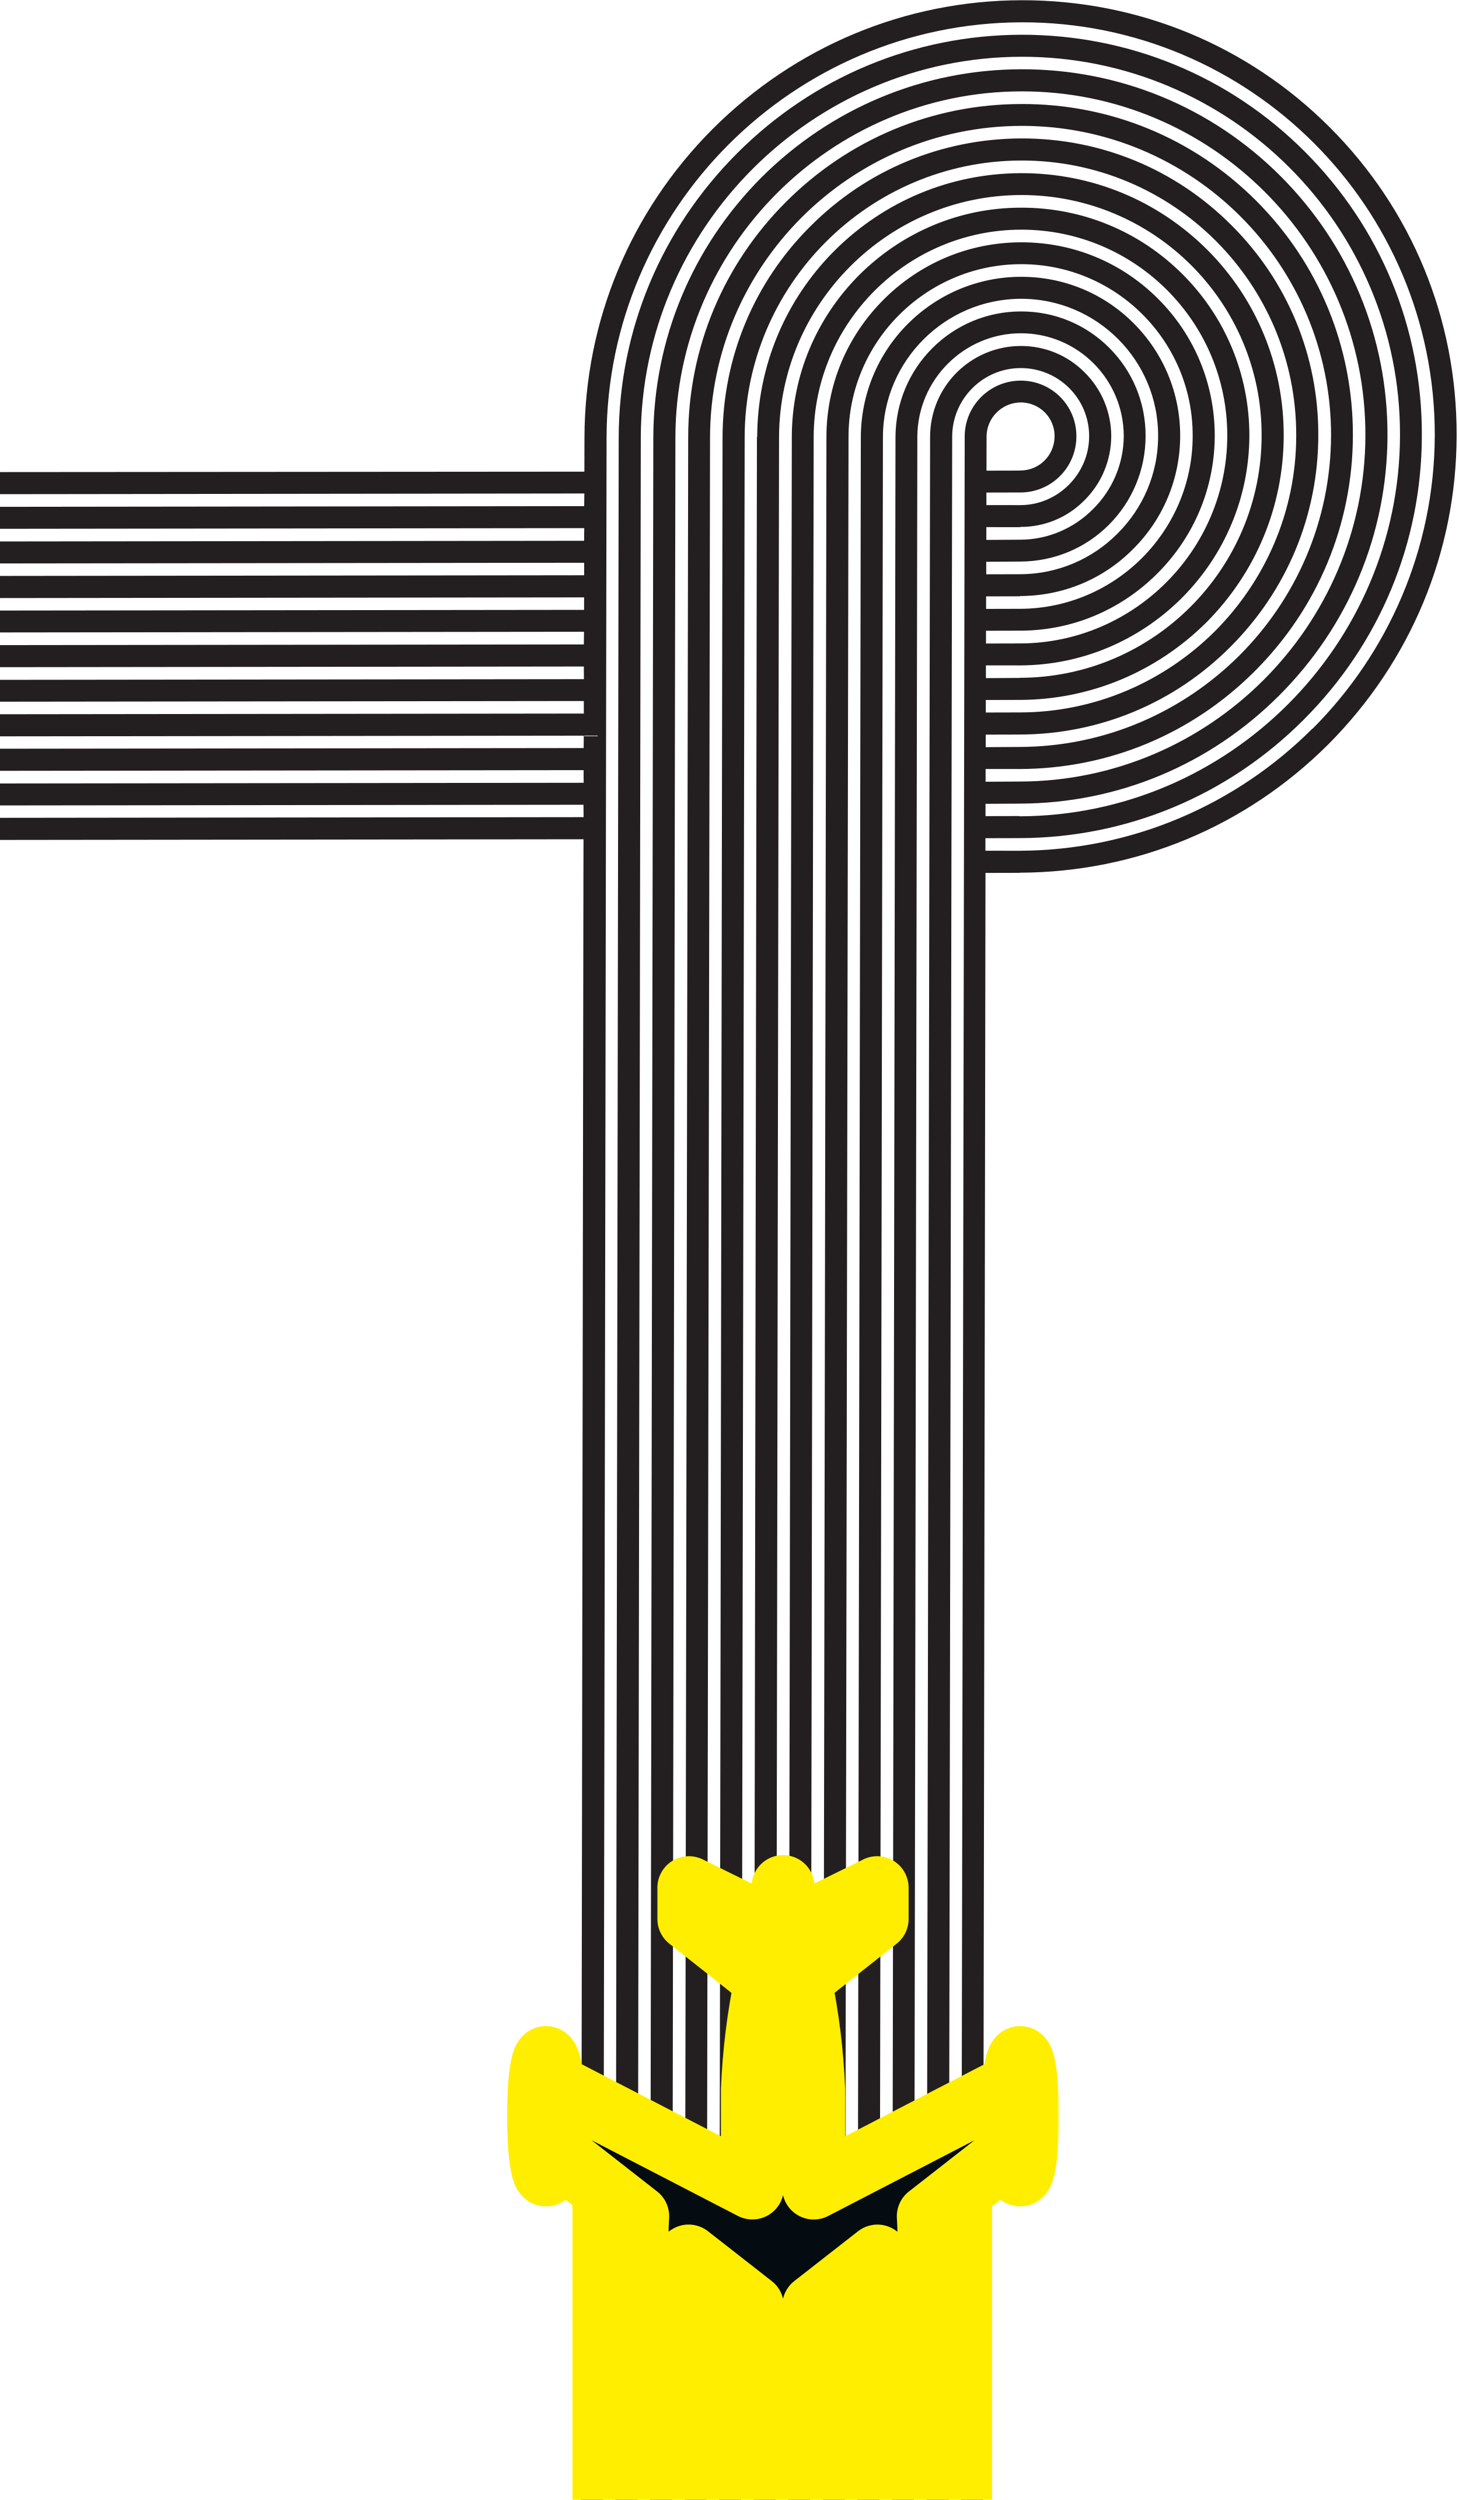
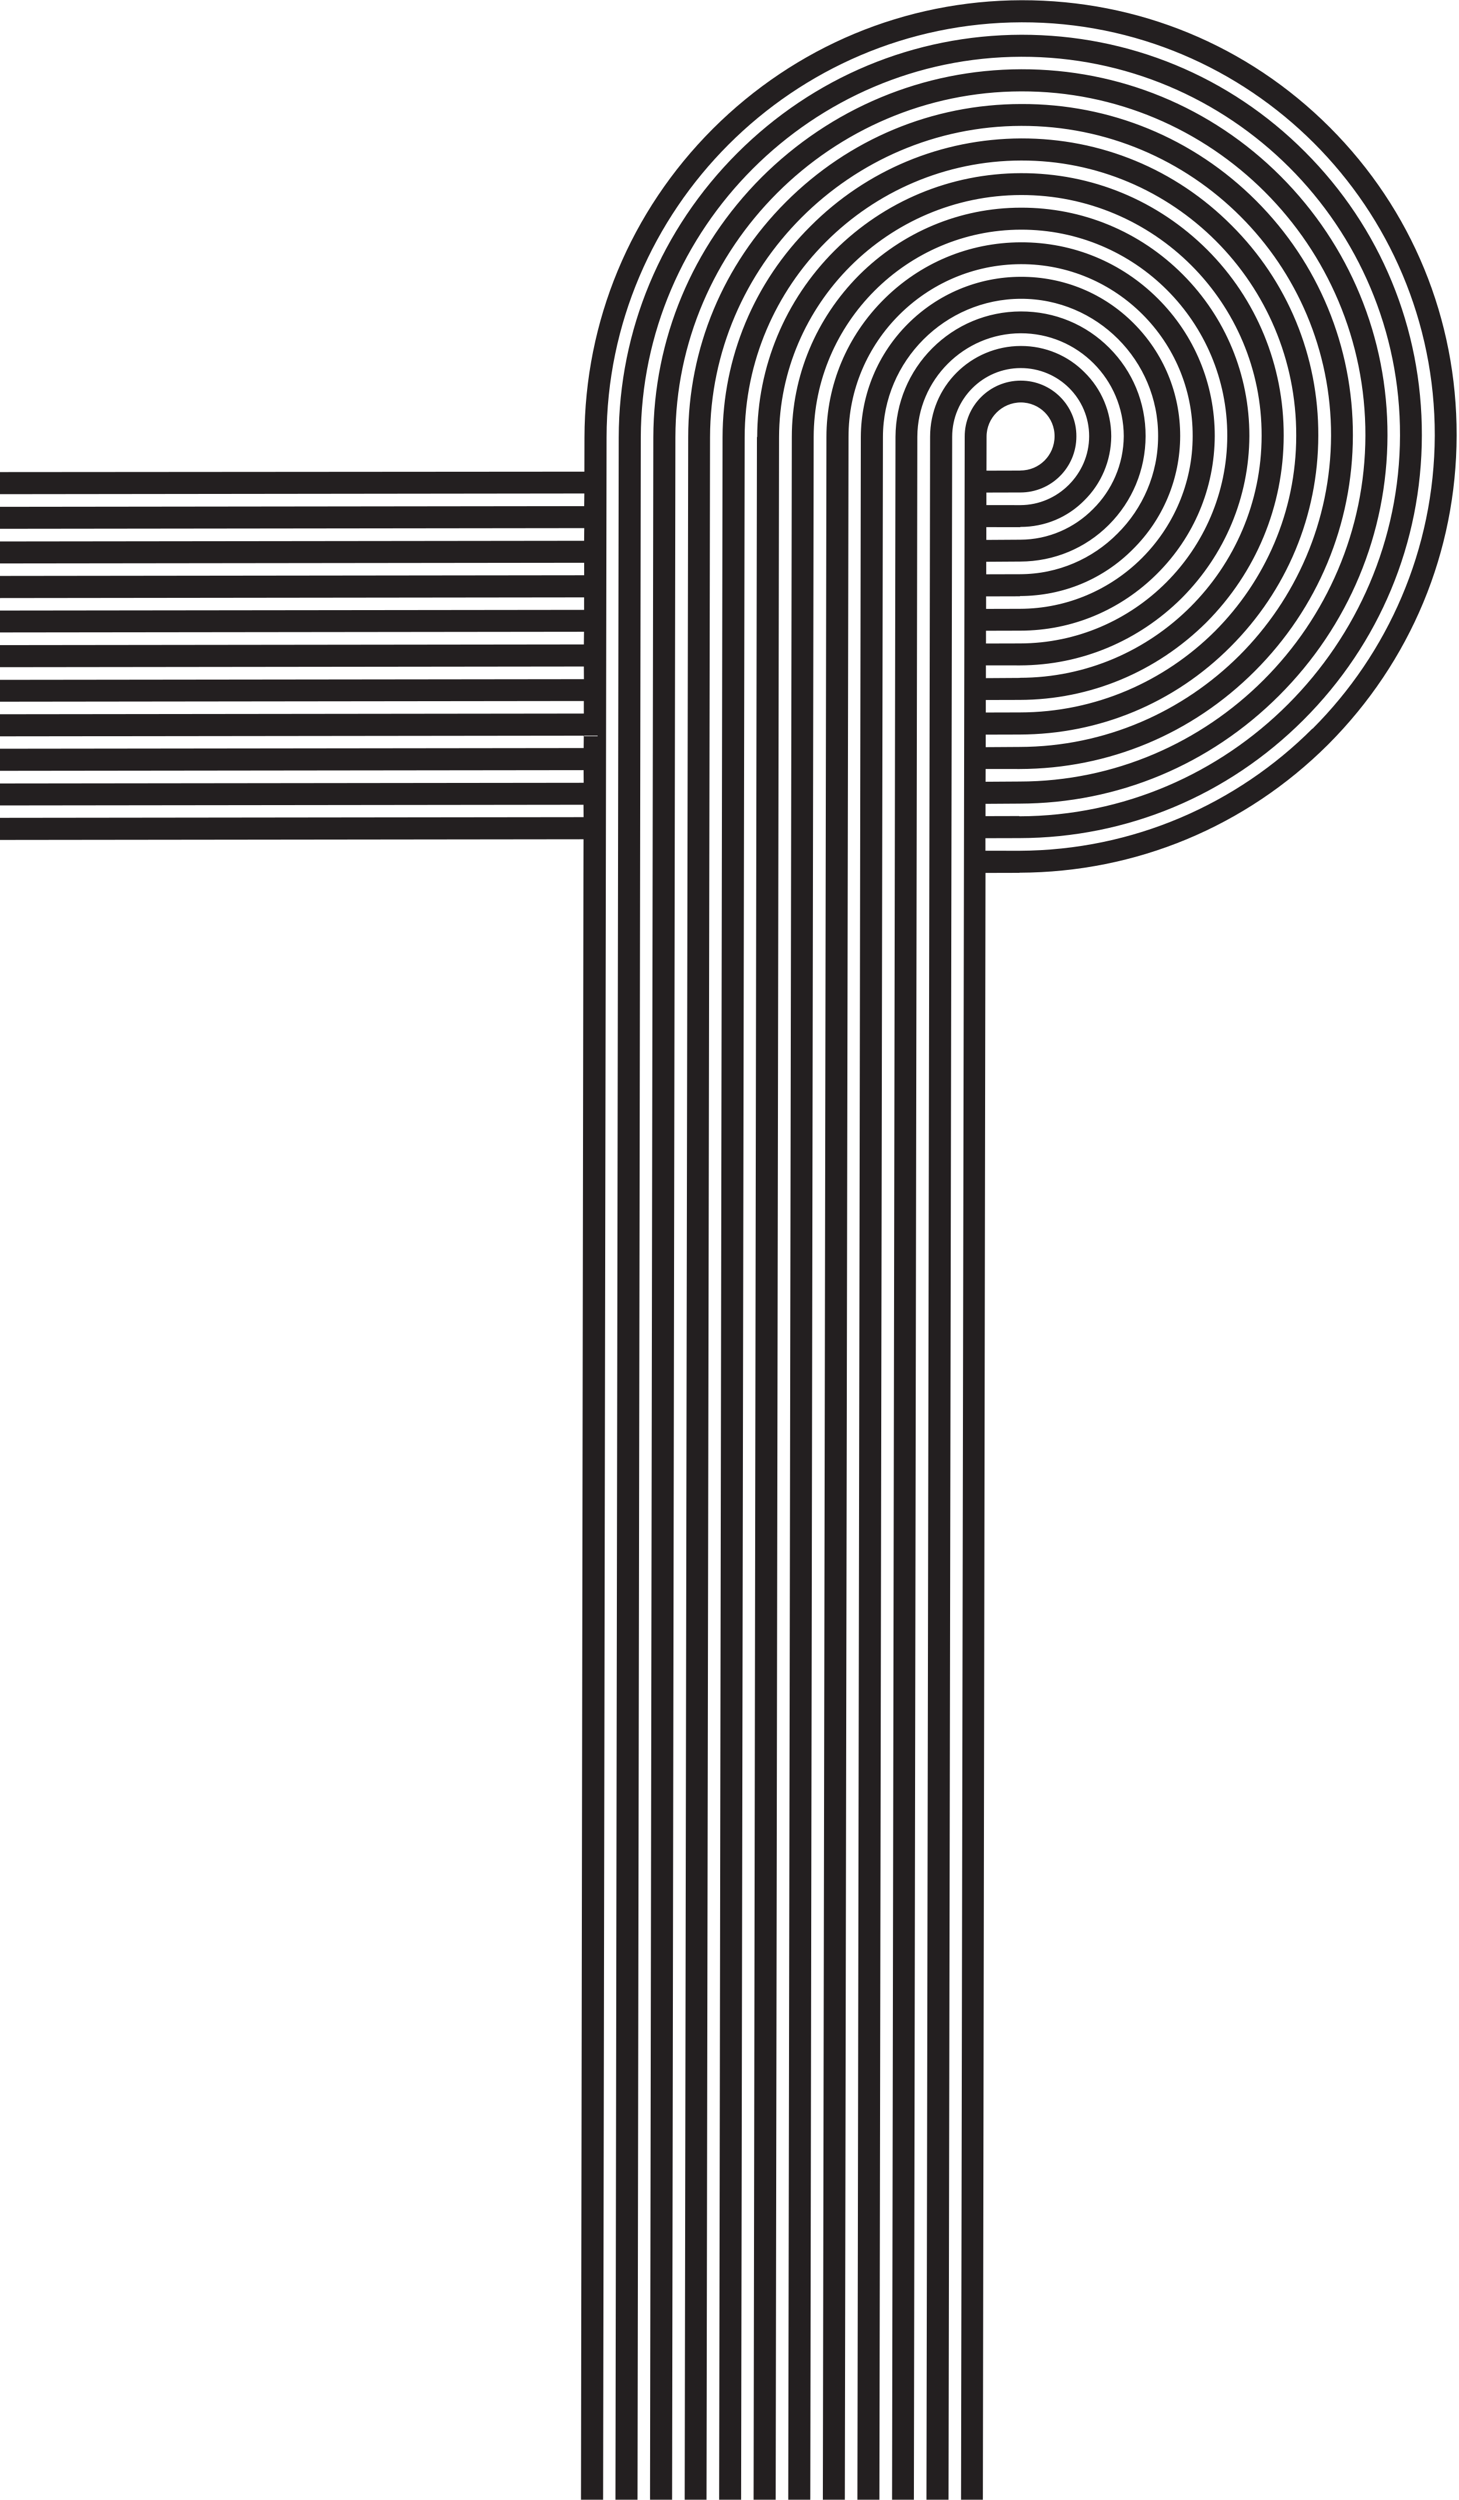
<svg xmlns="http://www.w3.org/2000/svg" viewBox="0 0 689 1180" width="689px" height="1180px" fill="none">
  <path d="M 619.849 343.993 C 655.409 308.433 677.379 259.403 677.559 205.563 C 677.759 97.813 590.219 10.273 482.419 10.533 C 374.609 10.793 286.649 98.753 286.449 206.503 L 284.539 1344.871 L 274.129 1334.461 L 275.519 412.513 L 275.559 396.173 L -492.079 397.073 C -517.469 397.133 -290.043 223.083 -290.043 223.083 L -284.133 223.083 L -284.033 222.753 L -273.663 222.753 L -273.703 223.043 L 275.969 222.643 L 276.009 206.533 C 276.139 151.583 297.659 99.783 336.639 60.793 C 375.679 21.863 427.489 0.233 482.439 0.103 C 537.439 0.033 589.149 21.293 627.949 60.083 C 666.799 98.943 688.009 150.593 687.879 205.533 C 687.809 260.533 666.179 312.343 627.249 351.393 C 588.209 390.323 536.459 411.773 481.449 411.963 L 481.389 412.023 L 465.389 412.063 L 463.599 1523.946 L 453.249 1513.596 L 455.569 206.103 C 455.549 191.553 467.399 179.703 481.999 179.673 C 496.599 179.643 508.399 191.433 508.309 205.983 C 508.329 220.643 496.479 232.503 481.819 232.473 L 465.819 232.513 L 465.819 238.423 L 481.859 238.443 C 490.789 238.423 498.849 234.753 504.719 228.883 C 510.649 222.953 514.319 214.893 514.339 205.963 C 514.379 188.113 499.869 173.713 482.019 173.753 C 464.229 173.743 449.699 188.263 449.659 206.113 L 447.359 1507.696 L 436.949 1497.286 L 439.229 206.133 C 439.259 194.543 443.859 183.803 451.759 175.903 C 459.659 168.003 470.449 163.343 482.049 163.313 C 493.649 163.283 504.409 167.893 512.219 175.813 C 520.139 183.623 524.749 194.383 524.779 205.923 C 524.699 217.573 520.029 228.363 512.069 236.203 C 504.229 244.163 493.489 248.773 481.839 248.733 L 481.839 248.853 L 465.789 248.833 L 465.789 254.863 L 481.829 254.763 C 495.159 254.733 507.399 249.193 516.179 240.303 C 525.069 231.533 530.599 219.283 530.689 205.893 C 530.639 179.003 508.899 157.263 482.009 157.323 C 455.229 157.383 433.329 179.293 433.209 206.123 L 431.059 1491.366 L 420.769 1481.076 L 422.889 206.153 C 422.989 190.213 429.279 175.363 440.259 164.383 C 451.299 153.343 466.149 147.053 482.029 147.013 C 498.139 146.973 512.849 153.203 523.829 164.183 C 534.809 175.163 541.039 189.873 540.999 205.873 C 540.959 221.873 534.669 236.723 523.629 247.763 C 512.649 258.743 497.799 265.043 481.799 265.083 L 465.739 265.183 L 465.739 271.093 L 481.719 271.053 C 499.689 271.013 515.989 263.723 527.729 251.873 C 539.579 240.133 546.919 223.773 546.909 205.863 C 547.049 170.103 517.909 140.963 482.089 141.043 C 446.269 141.133 417.049 170.353 416.959 206.173 L 414.789 1475.126 L 404.439 1464.776 L 406.519 206.193 C 406.629 185.963 414.609 166.993 428.729 152.873 C 442.849 138.753 461.879 130.713 482.049 130.663 C 502.449 130.613 521.329 138.563 535.319 152.563 C 549.429 166.673 557.379 185.543 557.329 205.833 C 557.279 226.123 549.239 245.143 535.059 259.213 C 520.999 273.393 502.079 281.313 481.679 281.363 L 481.679 281.483 L 465.679 281.523 L 465.679 287.433 L 481.659 287.393 C 504.149 287.343 524.569 278.133 539.269 263.433 C 554.029 248.673 563.229 228.253 563.229 205.823 C 563.399 161.023 526.969 124.593 482.109 124.703 C 437.249 124.813 400.649 161.413 400.709 206.213 L 398.469 1458.826 L 388.119 1448.476 L 390.279 206.243 C 390.279 181.613 400.069 158.633 417.269 141.433 C 434.469 124.233 457.439 114.443 482.129 114.383 C 506.819 114.323 529.749 123.893 546.919 141.063 C 564.089 158.233 573.659 181.163 573.659 205.793 C 573.539 230.543 563.809 253.463 546.549 270.713 C 529.349 287.913 506.379 297.703 481.739 297.703 L 465.629 297.743 L 465.629 303.773 L 481.729 303.733 C 535.519 303.603 579.439 259.683 579.569 205.783 C 579.699 151.993 535.989 108.283 482.089 108.413 C 428.299 108.543 384.379 152.463 384.249 206.253 L 382.219 1442.576 L 371.809 1432.166 L 373.929 206.273 C 373.939 177.353 385.429 150.253 405.699 129.863 C 426.089 109.583 453.129 98.043 482.169 98.033 C 511.149 97.963 538.249 109.253 558.489 129.493 C 578.729 149.733 590.019 176.833 590.009 205.753 C 589.879 234.793 578.399 261.883 558.119 282.273 C 537.729 302.553 510.629 314.033 481.649 314.103 L 465.589 314.083 L 465.589 320.113 L 481.629 320.013 L 481.569 319.953 C 544.509 319.913 595.699 268.613 595.789 205.733 C 595.999 142.963 545.059 91.913 482.119 92.063 C 419.409 92.213 368.109 143.513 367.899 206.283 L 365.909 1426.256 L 355.499 1415.846 L 357.459 206.303 L 357.579 206.303 C 357.659 173.033 370.719 141.703 394.129 118.293 C 417.659 94.883 448.869 81.823 482.139 81.743 C 515.529 81.663 546.679 94.573 570.089 117.873 C 593.389 141.173 606.299 172.443 606.219 205.713 C 606.139 239.103 593.079 270.313 569.669 293.843 C 546.139 317.143 514.929 330.313 481.539 330.393 L 465.539 330.433 L 465.539 336.343 L 481.519 336.303 C 517.509 336.273 550.069 321.533 573.769 297.943 C 597.359 274.243 612.099 241.693 612.129 205.693 C 612.359 133.883 554.079 75.603 482.209 75.773 C 410.339 75.943 351.779 134.513 351.659 206.323 L 349.589 1409.956 L 339.239 1399.606 L 341.219 206.353 C 341.309 168.793 356.059 133.343 382.669 106.853 C 409.159 80.243 444.609 65.493 482.229 65.343 C 519.899 65.253 555.219 79.883 581.589 106.373 C 608.069 132.743 622.709 168.053 622.559 205.673 C 622.469 243.343 607.719 278.683 581.109 305.293 C 554.619 331.903 519.169 346.653 481.489 346.743 L 465.489 346.783 L 465.489 352.693 L 481.529 352.593 C 521.989 352.493 558.659 335.953 585.319 309.393 C 611.929 282.783 628.419 246.173 628.579 205.653 C 628.719 124.803 563.149 59.233 482.239 59.423 C 401.439 59.623 335.499 125.563 335.309 206.353 L 333.279 1393.636 L 322.989 1383.346 L 324.989 206.373 C 325.029 164.353 341.529 124.963 371.159 95.333 C 400.789 65.703 440.239 49.143 482.259 49.103 C 524.279 48.943 563.709 65.253 593.199 94.743 C 622.689 124.233 638.999 163.663 638.889 205.623 C 638.789 247.583 622.289 287.093 592.599 316.783 C 562.909 346.473 523.579 362.913 481.499 363.013 L 465.449 362.993 L 465.429 369.023 L 481.479 368.923 C 526.399 368.873 567.189 350.513 596.759 320.943 C 626.329 291.373 644.689 250.583 644.799 205.603 C 645.019 115.763 572.159 42.913 482.209 43.133 C 392.369 43.353 319.169 116.553 318.949 206.393 L 317.079 1377.446 L 306.669 1367.031 L 308.519 206.413 C 308.689 160.103 326.879 116.593 359.589 83.763 C 392.419 51.053 435.989 32.803 482.239 32.693 C 528.609 32.583 572.149 50.563 604.699 83.113 C 637.369 115.783 655.349 159.323 655.229 205.573 C 655.119 251.943 636.869 295.513 604.099 328.283 C 571.329 361.053 527.819 379.243 481.449 379.353 L 465.399 379.453 L 465.399 385.253 L 481.379 385.213 L 481.379 385.333 C 580.259 385.093 660.899 304.453 661.139 205.573 C 661.439 106.753 581.129 26.553 482.249 26.793 C 383.489 27.033 302.899 107.613 302.609 206.433 L 300.779 1361.141 L 290.369 1350.731 L 292.179 206.453 C 292.299 155.793 312.299 108.163 348.139 72.313 C 384.049 36.403 431.679 16.523 482.329 16.403 C 533.049 16.343 580.639 35.933 616.259 71.663 C 651.939 107.343 671.579 154.873 671.459 205.533 C 671.389 256.243 651.519 303.883 615.609 339.783 C 579.759 375.633 532.129 395.513 481.469 395.633 L 465.359 395.673 L 465.359 401.583 L 481.399 401.603 C 535.239 401.413 584.269 379.443 619.769 343.943 L 619.849 343.993 Z M 275.879 265.653 L -491.759 266.553 L -491.819 266.493 L -491.799 256.173 L 275.839 255.273 L 275.909 249.303 L -491.729 250.203 L -491.709 242.663 L -491.789 250.143 C -503.379 250.173 -436.913 223.433 -436.913 223.433 L -430.883 223.433 L -420.563 223.393 L -414.653 223.393 C -414.653 223.393 -527.709 272.533 -491.779 272.443 L 275.859 271.543 L 275.859 265.633 L 275.879 265.653 Z M 275.839 281.993 L -491.799 282.893 C -501.999 282.923 -404.213 223.343 -404.213 223.343 L -398.303 223.343 C -398.303 223.343 -536.669 288.893 -491.929 288.783 L -491.889 296.493 L -491.809 288.783 L 275.829 287.883 L 275.829 281.973 L 275.839 281.993 Z M 275.799 298.223 L -491.839 299.123 C -504.179 299.213 -387.993 223.333 -387.993 223.333 L -381.963 223.333 C -381.963 223.333 -545.769 305.283 -491.919 305.103 L 275.719 304.203 L 275.789 298.233 L 275.799 298.223 Z M 275.699 314.623 L -491.939 315.523 C -506.309 315.553 -371.523 223.283 -371.523 223.283 L -365.613 223.263 C -365.613 223.263 -554.829 321.533 -492.009 321.373 L -491.889 321.493 L 275.749 320.593 L 275.709 314.623 L 275.699 314.623 Z M 275.719 330.913 L -491.919 331.813 C -508.549 331.793 -355.303 223.253 -355.303 223.253 L -349.393 223.253 C -349.393 223.253 -563.869 337.963 -491.939 337.733 L 275.699 336.833 L 275.699 330.923 L 275.719 330.913 Z M -300.343 223.113 C -300.343 223.113 -590.989 386.923 -492.169 386.753 L -492.069 394.283 L -492.049 386.633 L 275.589 385.733 L 275.549 379.883 L -492.089 380.783 L -492.009 370.413 L 275.629 369.513 L 275.589 363.543 L -492.049 364.443 L -492.019 354.013 L 275.619 353.113 L 275.689 347.263 L -491.949 348.163 L -491.989 340.573 L -492.069 348.163 C -529.629 348.253 -338.943 223.203 -338.943 223.203 L -333.033 223.203 L -322.603 223.153 L -316.693 223.153 L -306.253 223.113 L -300.343 223.113 Z M -491.679 233.853 L -491.659 226.203 L -491.799 233.853 C -506.289 233.883 -453.253 223.473 -453.253 223.473 L -447.223 223.473 C -447.223 223.473 -509.609 239.863 -491.759 239.823 L 275.879 238.923 L 275.949 232.953 L -491.689 233.853 L -491.679 233.853 Z M -475.659 223.493 C -475.659 223.493 -500.579 223.563 -491.659 223.533 L -475.659 223.493 Z M 481.859 222.143 L 481.919 222.083 C 490.789 222.123 497.989 214.913 498.009 205.993 C 498.089 197.123 490.919 189.953 481.989 189.973 C 473.119 190.053 465.919 197.253 465.899 206.063 L 465.859 222.173 L 481.859 222.133 L 481.859 222.143 Z" fill="#231F20" style="transform-origin: 87.608px 762.023px;" />
-   <rect x="-468.49" y="1029.676" width="198.165" height="152.939" style="paint-order: stroke; fill: rgb(255, 238, 0);" transform="matrix(-1, 0, 0, 1, 0, 0)" />
  <g id="Union" transform="matrix(0, 2.123, -2.123, 0, 500.368, 874.21)" style="">
    <mask id="path-1-outside-1_275_883" maskUnits="userSpaceOnUse" x="-0.086" y="0.105" width="143" height="123" fill="black">
-       <rect fill="white" x="-0.086" y="0.105" width="143" height="123" />
      <path fill-rule="evenodd" clip-rule="evenodd" d="M123.601 54.687C131.213 55.4 135.304 57.68 135.914 61.508C135.304 65.335 131.213 67.616 123.601 68.328L100.933 68.328L89.848 82.513C92.035 82.653 94.088 82.897 95.944 83.226L95.944 83.212C96.371 83.293 96.778 83.374 97.185 83.456L97.185 83.456L97.185 83.465C98.1 83.655 98.958 83.867 99.75 84.099C100.007 84.174 100.258 84.251 100.503 84.331L100.503 84.352L100.503 88.179L100.503 92.028L100.503 92.048C99.505 92.353 98.406 92.659 97.185 92.903L97.185 92.894C93.893 93.58 89.861 93.982 85.504 93.982L85.494 93.982L85.483 93.982C83.942 93.982 82.441 93.931 80.999 93.836L66.139 112.851C69.562 113.159 71.807 113.672 71.807 114.24C71.807 115.157 65.966 115.91 58.762 115.91C51.558 115.91 45.717 115.177 45.717 114.24C45.717 113.642 48.1 113.119 51.7 112.818L74.718 68.328L52.921 68.328C44.583 67.989 36.454 66.96 28.52 65.303C25.014 69.618 14.905 82.458 14.905 82.458L7.945 82.458L17.649 62.759L7.7 61.508L17.639 60.258L7.945 40.578L14.905 40.578C14.905 40.578 24.987 53.383 28.506 57.715C36.444 56.057 44.578 55.026 52.921 54.687L74.727 54.687L51.71 10.198C48.105 9.898 45.717 9.374 45.717 8.775C45.717 7.838 51.558 7.105 58.762 7.105C65.966 7.105 71.807 7.859 71.807 8.775C71.807 9.355 69.566 9.865 66.147 10.169L81.011 29.199C82.449 29.104 83.946 29.054 85.483 29.054C91.23 29.054 96.409 29.753 100.074 30.879C100.219 30.922 100.362 30.965 100.503 31.008L100.503 34.856L100.503 38.704C100.362 38.748 100.219 38.791 100.074 38.834C99.092 39.135 98.002 39.406 96.822 39.641L96.765 39.652L96.697 39.666C94.651 40.067 92.339 40.361 89.853 40.521L100.918 54.687L123.601 54.687Z" />
    </mask>
-     <path fill-rule="evenodd" clip-rule="evenodd" d="M123.601 54.687C131.213 55.4 135.304 57.68 135.914 61.508C135.304 65.335 131.213 67.616 123.601 68.328L100.933 68.328L89.848 82.513C92.035 82.653 94.088 82.897 95.944 83.226L95.944 83.212C96.371 83.293 96.778 83.374 97.185 83.456L97.185 83.456L97.185 83.465C98.1 83.655 98.958 83.867 99.75 84.099C100.007 84.174 100.258 84.251 100.503 84.331L100.503 84.352L100.503 88.179L100.503 92.028L100.503 92.048C99.505 92.353 98.406 92.659 97.185 92.903L97.185 92.894C93.893 93.58 89.861 93.982 85.504 93.982L85.494 93.982L85.483 93.982C83.942 93.982 82.441 93.931 80.999 93.836L66.139 112.851C69.562 113.159 71.807 113.672 71.807 114.24C71.807 115.157 65.966 115.91 58.762 115.91C51.558 115.91 45.717 115.177 45.717 114.24C45.717 113.642 48.1 113.119 51.7 112.818L74.718 68.328L52.921 68.328C44.583 67.989 36.454 66.96 28.52 65.303C25.014 69.618 14.905 82.458 14.905 82.458L7.945 82.458L17.649 62.759L7.7 61.508L17.639 60.258L7.945 40.578L14.905 40.578C14.905 40.578 24.987 53.383 28.506 57.715C36.444 56.057 44.578 55.026 52.921 54.687L74.727 54.687L51.71 10.198C48.105 9.898 45.717 9.374 45.717 8.775C45.717 7.838 51.558 7.105 58.762 7.105C65.966 7.105 71.807 7.859 71.807 8.775C71.807 9.355 69.566 9.865 66.147 10.169L81.011 29.199C82.449 29.104 83.946 29.054 85.483 29.054C91.23 29.054 96.409 29.753 100.074 30.879C100.219 30.922 100.362 30.965 100.503 31.008L100.503 34.856L100.503 38.704C100.362 38.748 100.219 38.791 100.074 38.834C99.092 39.135 98.002 39.406 96.822 39.641L96.765 39.652L96.697 39.666C94.651 40.067 92.339 40.361 89.853 40.521L100.918 54.687L123.601 54.687Z" fill="#040B11" />
-     <path d="M135.914 61.508L142.827 62.61C142.943 61.88 142.943 61.136 142.827 60.405L135.914 61.508ZM123.601 54.687L124.254 47.718C124.037 47.697 123.819 47.687 123.601 47.687L123.601 54.687ZM123.601 68.328L123.601 75.328C123.819 75.328 124.037 75.318 124.254 75.298L123.601 68.328ZM100.933 68.328L100.933 61.328C98.779 61.328 96.745 62.32 95.418 64.018L100.933 68.328ZM89.848 82.513L84.332 78.203C82.734 80.249 82.398 83.011 83.461 85.379C84.524 87.748 86.81 89.333 89.401 89.499L89.848 82.513ZM95.944 83.226L94.723 90.118C96.761 90.48 98.855 89.92 100.441 88.59C102.028 87.26 102.944 85.296 102.944 83.226L95.944 83.226ZM95.944 83.212L97.254 76.335C95.205 75.945 93.089 76.489 91.481 77.818C89.874 79.148 88.944 81.126 88.944 83.212L95.944 83.212ZM97.185 83.456L95.812 90.32L95.812 90.32L97.185 83.456ZM97.185 83.456L104.185 83.456C104.185 80.119 101.83 77.246 98.558 76.592L97.185 83.456ZM97.185 83.465L90.185 83.465C90.185 86.781 92.512 89.642 95.759 90.318L97.185 83.465ZM99.75 84.099L97.785 90.817L97.79 90.819L99.75 84.099ZM100.503 84.331L107.503 84.331C107.503 81.303 105.555 78.618 102.677 77.677L100.503 84.331ZM100.503 84.352L107.503 84.352L100.503 84.352ZM100.503 88.179L93.503 88.179L100.503 88.179ZM100.503 92.048L102.553 98.741C105.494 97.84 107.503 95.124 107.503 92.048L100.503 92.048ZM97.185 92.903L90.185 92.903C90.185 95 91.126 96.987 92.748 98.317C94.37 99.646 96.502 100.178 98.559 99.767L97.185 92.903ZM97.185 92.894L104.185 92.894C104.185 90.787 103.237 88.793 101.602 87.463C99.968 86.134 97.821 85.612 95.759 86.041L97.185 92.894ZM80.999 93.836L81.462 86.851C79.15 86.698 76.911 87.699 75.484 89.525L80.999 93.836ZM66.139 112.851L60.623 108.541C59.045 110.56 58.697 113.282 59.716 115.634C60.735 117.986 62.958 119.593 65.512 119.823L66.139 112.851ZM51.7 112.818L52.282 119.794C54.682 119.594 56.811 118.174 57.917 116.035L51.7 112.818ZM74.718 68.328L80.935 71.545C82.057 69.375 81.967 66.776 80.697 64.689C79.427 62.602 77.161 61.328 74.718 61.328L74.718 68.328ZM52.921 68.328L52.637 75.323C52.731 75.326 52.826 75.328 52.921 75.328L52.921 68.328ZM28.52 65.303L29.951 58.451C27.387 57.916 24.739 58.856 23.087 60.889L28.52 65.303ZM14.905 82.458L14.905 89.458C17.05 89.458 19.078 88.474 20.405 86.788L14.905 82.458ZM7.945 82.458L1.665 79.365C0.596 81.535 0.723 84.102 2.001 86.156C3.279 88.21 5.526 89.458 7.945 89.458L7.945 82.458ZM17.649 62.759L23.928 65.852C24.928 63.822 24.885 61.433 23.812 59.44C22.739 57.447 20.768 56.096 18.522 55.813L17.649 62.759ZM7.7 61.508L6.827 54.562C3.326 55.003 0.7 57.979 0.7 61.508C0.7 65.036 3.326 68.013 6.827 68.453L7.7 61.508ZM17.639 60.258L18.513 67.203C20.759 66.921 22.729 65.57 23.802 63.577C24.876 61.584 24.919 59.195 23.919 57.164L17.639 60.258ZM7.945 40.578L7.945 33.578C5.526 33.578 3.279 34.826 2.001 36.88C0.723 38.933 0.596 41.501 1.665 43.671L7.945 40.578ZM14.905 40.578L20.405 36.247C19.078 34.562 17.05 33.578 14.905 33.578L14.905 40.578ZM28.506 57.715L23.072 62.129C24.724 64.162 27.373 65.103 29.937 64.567L28.506 57.715ZM52.921 54.687L52.921 47.687C52.826 47.687 52.731 47.689 52.637 47.693L52.921 54.687ZM74.727 54.687L74.727 61.687C77.171 61.687 79.437 60.413 80.707 58.326C81.977 56.239 82.067 53.641 80.945 51.471L74.727 54.687ZM51.71 10.198L57.928 6.981C56.821 4.842 54.691 3.422 52.291 3.222L51.71 10.198ZM66.147 10.169L65.527 3.197C62.972 3.424 60.747 5.03 59.726 7.382C58.705 9.734 59.052 12.457 60.63 14.478L66.147 10.169ZM81.011 29.199L75.494 33.508C76.921 35.335 79.16 36.337 81.473 36.184L81.011 29.199ZM100.074 30.879L98.019 37.57C98.041 37.577 98.063 37.584 98.085 37.59L100.074 30.879ZM100.503 31.008L107.503 31.008C107.503 27.932 105.494 25.216 102.553 24.315L100.503 31.008ZM100.503 34.856L107.503 34.856L100.503 34.856ZM100.503 38.704L102.552 45.398C105.494 44.497 107.503 41.781 107.503 38.704L100.503 38.704ZM100.074 38.834L98.085 32.122C98.063 32.129 98.04 32.135 98.019 32.142L100.074 38.834ZM96.822 39.641L95.455 32.776L95.446 32.778L96.822 39.641ZM96.765 39.652L98.106 46.523C98.118 46.52 98.129 46.518 98.141 46.516L96.765 39.652ZM96.697 39.666L95.356 32.795L95.35 32.797L96.697 39.666ZM89.853 40.521L89.404 33.535C86.814 33.702 84.529 35.288 83.467 37.655C82.404 40.023 82.739 42.784 84.337 44.83L89.853 40.521ZM100.918 54.687L95.402 58.996C96.728 60.694 98.763 61.687 100.918 61.687L100.918 54.687ZM142.827 60.405C142.112 55.923 139.279 52.75 135.779 50.808C132.517 48.998 128.494 48.114 124.254 47.718L122.949 61.657C126.321 61.972 128.149 62.585 128.987 63.05C129.353 63.253 129.364 63.337 129.259 63.201C129.128 63.031 129.032 62.799 129.001 62.61L142.827 60.405ZM124.254 75.298C128.494 74.901 132.517 74.017 135.779 72.207C139.279 70.266 142.112 67.093 142.827 62.61L129.001 60.405C129.032 60.216 129.128 59.984 129.259 59.815C129.364 59.678 129.353 59.762 128.987 59.965C128.149 60.43 126.321 61.043 122.949 61.359L124.254 75.298ZM100.933 75.328L123.601 75.328L123.601 61.328L100.933 61.328L100.933 75.328ZM95.363 86.824L106.449 72.639L95.418 64.018L84.332 78.203L95.363 86.824ZM97.165 76.333C95.027 75.954 92.714 75.683 90.295 75.528L89.401 89.499C91.356 89.624 93.149 89.84 94.723 90.118L97.165 76.333ZM88.944 83.212L88.944 83.226L102.944 83.226L102.944 83.212L88.944 83.212ZM98.558 76.592C98.156 76.511 97.718 76.424 97.254 76.335L94.634 90.088C95.025 90.162 95.401 90.237 95.812 90.32L98.558 76.592ZM98.558 76.592L98.558 76.592L95.812 90.32L95.813 90.32L98.558 76.592ZM104.185 83.465L104.185 83.456L90.185 83.456L90.185 83.465L104.185 83.465ZM101.715 77.38C100.725 77.091 99.686 76.835 98.612 76.611L95.759 90.318C96.515 90.475 97.191 90.644 97.785 90.817L101.715 77.38ZM102.677 77.677C102.359 77.574 102.037 77.474 101.71 77.379L97.79 90.819C97.978 90.874 98.157 90.929 98.329 90.985L102.677 77.677ZM107.503 84.352L107.503 84.331L93.503 84.331L93.503 84.352L107.503 84.352ZM107.503 88.179L107.503 84.352L93.503 84.352L93.503 88.179L107.503 88.179ZM107.503 92.028L107.503 88.179L93.503 88.179L93.503 92.028L107.503 92.028ZM107.503 92.048L107.503 92.028L93.503 92.028L93.503 92.048L107.503 92.048ZM98.559 99.767C100.088 99.461 101.427 99.086 102.553 98.741L98.453 85.355C97.584 85.621 96.725 85.856 95.812 86.039L98.559 99.767ZM90.185 92.894L90.185 92.903L104.185 92.903L104.185 92.894L90.185 92.894ZM85.504 100.982C90.262 100.982 94.779 100.545 98.612 99.747L95.759 86.041C93.007 86.614 89.461 86.982 85.504 86.982L85.504 100.982ZM85.494 100.982L85.504 100.982L85.504 86.982L85.494 86.982L85.494 100.982ZM85.483 100.982L85.494 100.982L85.494 86.982L85.483 86.982L85.483 100.982ZM80.536 100.821C82.134 100.927 83.79 100.982 85.483 100.982L85.483 86.982C84.094 86.982 82.748 86.936 81.462 86.851L80.536 100.821ZM71.654 117.161L86.515 98.146L75.484 89.525L60.623 108.541L71.654 117.161ZM78.807 114.24C78.807 111.693 77.519 109.957 76.687 109.114C75.87 108.286 75.024 107.813 74.549 107.574C73.57 107.081 72.572 106.805 71.893 106.642C70.423 106.289 68.619 106.046 66.766 105.879L65.512 119.823C67.082 119.964 68.113 120.132 68.621 120.254C68.931 120.329 68.708 120.307 68.257 120.08C68.046 119.974 67.402 119.636 66.721 118.946C66.025 118.241 64.807 116.645 64.807 114.24L78.807 114.24ZM58.762 122.91C62.567 122.91 66.14 122.713 68.877 122.362C70.196 122.193 71.597 121.954 72.807 121.589C73.36 121.421 74.299 121.105 75.244 120.516C75.743 120.206 78.807 118.275 78.807 114.24L64.807 114.24C64.807 112.317 65.601 110.881 66.267 110.045C66.892 109.262 67.536 108.824 67.84 108.634C68.181 108.422 68.449 108.306 68.563 108.259C68.63 108.231 68.68 108.213 68.71 108.203C68.74 108.192 68.757 108.187 68.757 108.187C68.758 108.187 68.748 108.19 68.725 108.196C68.703 108.202 68.671 108.21 68.628 108.22C68.542 108.24 68.425 108.265 68.276 108.294C67.973 108.351 67.581 108.413 67.096 108.476C65.111 108.73 62.161 108.91 58.762 108.91L58.762 122.91ZM38.717 114.24C38.717 118.218 41.696 120.154 42.246 120.501C43.2 121.103 44.15 121.425 44.709 121.594C45.927 121.964 47.336 122.203 48.654 122.37C51.393 122.719 54.965 122.91 58.762 122.91L58.762 108.91C55.355 108.91 52.404 108.735 50.421 108.482C49.937 108.421 49.546 108.359 49.246 108.302C49.097 108.274 48.982 108.249 48.898 108.229C48.812 108.209 48.774 108.198 48.776 108.198C48.778 108.199 48.796 108.204 48.828 108.216C48.859 108.227 48.912 108.246 48.981 108.274C49.099 108.323 49.372 108.443 49.718 108.661C50.029 108.858 50.673 109.304 51.293 110.095C51.957 110.942 52.717 112.361 52.717 114.24L38.717 114.24ZM51.118 105.843C49.178 106.004 47.298 106.245 45.773 106.599C45.068 106.763 44.046 107.038 43.05 107.53C42.567 107.768 41.708 108.239 40.878 109.068C40.032 109.914 38.717 111.664 38.717 114.24L52.717 114.24C52.717 116.667 51.476 118.27 50.775 118.971C50.089 119.656 49.444 119.986 49.241 120.086C48.804 120.302 48.603 120.315 48.944 120.236C49.51 120.104 50.622 119.933 52.282 119.794L51.118 105.843ZM68.5 65.112L45.483 109.602L57.917 116.035L80.935 71.545L68.5 65.112ZM52.921 75.328L74.718 75.328L74.718 61.328L52.921 61.328L52.921 75.328ZM27.089 72.155C35.394 73.89 43.906 74.967 52.637 75.323L53.206 61.334C45.26 61.011 37.514 60.03 29.951 58.451L27.089 72.155ZM14.905 82.458C20.405 86.788 20.405 86.788 20.405 86.788C20.405 86.788 20.405 86.788 20.405 86.788C20.405 86.787 20.406 86.787 20.407 86.786C20.408 86.785 20.41 86.782 20.412 86.779C20.417 86.773 20.424 86.764 20.434 86.752C20.453 86.728 20.481 86.692 20.518 86.644C20.593 86.549 20.703 86.41 20.845 86.23C21.127 85.871 21.535 85.354 22.036 84.719C23.037 83.45 24.408 81.713 25.888 79.841C28.861 76.082 32.234 71.832 33.953 69.717L23.087 60.889C21.299 63.089 17.865 67.417 14.907 71.156C13.422 73.034 12.047 74.777 11.043 76.05C10.541 76.686 10.132 77.206 9.848 77.566C9.706 77.746 9.595 77.886 9.52 77.982C9.482 78.029 9.454 78.066 9.434 78.091C9.425 78.103 9.417 78.112 9.412 78.118C9.41 78.122 9.408 78.124 9.407 78.126C9.406 78.126 9.406 78.127 9.405 78.127C9.405 78.128 9.405 78.128 9.405 78.128C9.405 78.128 9.405 78.128 14.905 82.458ZM7.945 89.458L14.905 89.458L14.905 75.458L7.945 75.458L7.945 89.458ZM11.369 59.665L1.665 79.365L14.224 85.552L23.928 65.852L11.369 59.665ZM18.522 55.813L8.574 54.562L6.827 68.453L16.775 69.704L18.522 55.813ZM16.766 53.312L6.827 54.562L8.574 68.453L18.513 67.203L16.766 53.312ZM1.665 43.671L11.36 63.351L23.919 57.164L14.224 37.484L1.665 43.671ZM14.905 33.578L7.945 33.578L7.945 47.578L14.905 47.578L14.905 33.578ZM33.939 53.302C32.214 51.178 28.844 46.932 25.876 43.179C24.398 41.311 23.03 39.578 22.032 38.311C21.532 37.678 21.125 37.162 20.843 36.804C20.702 36.625 20.593 36.486 20.518 36.391C20.481 36.344 20.453 36.308 20.433 36.284C20.424 36.272 20.417 36.263 20.412 36.256C20.41 36.253 20.408 36.251 20.407 36.249C20.406 36.249 20.405 36.248 20.405 36.248C20.405 36.248 20.405 36.248 20.405 36.247C20.405 36.247 20.405 36.247 14.905 40.578C9.405 44.908 9.405 44.908 9.405 44.908C9.405 44.908 9.405 44.908 9.405 44.908C9.406 44.909 9.406 44.909 9.407 44.91C9.408 44.912 9.41 44.914 9.412 44.917C9.417 44.923 9.425 44.933 9.434 44.945C9.454 44.969 9.482 45.006 9.52 45.053C9.595 45.149 9.705 45.289 9.847 45.468C10.13 45.828 10.538 46.346 11.039 46.981C12.04 48.251 13.413 49.989 14.895 51.864C17.848 55.598 21.279 59.92 23.072 62.129L33.939 53.302ZM52.637 47.693C43.901 48.048 35.384 49.127 27.074 50.863L29.937 64.567C37.505 62.986 45.255 62.005 53.206 61.681L52.637 47.693ZM74.727 47.687L52.921 47.687L52.921 61.687L74.727 61.687L74.727 47.687ZM45.493 13.414L68.51 57.904L80.945 51.471L57.928 6.981L45.493 13.414ZM38.717 8.775C38.717 11.354 40.034 13.104 40.881 13.949C41.711 14.778 42.57 15.249 43.053 15.487C44.05 15.978 45.072 16.253 45.778 16.417C47.305 16.772 49.187 17.012 51.13 17.174L52.291 3.222C50.628 3.084 49.514 2.912 48.945 2.78C48.604 2.701 48.803 2.713 49.239 2.928C49.442 3.028 50.087 3.358 50.772 4.042C51.474 4.743 52.717 6.346 52.717 8.775L38.717 8.775ZM58.762 0.105C54.965 0.105 51.393 0.297 48.654 0.645C47.336 0.813 45.927 1.051 44.709 1.421C44.15 1.59 43.2 1.912 42.246 2.515C41.696 2.862 38.717 4.797 38.717 8.775L52.717 8.775C52.717 10.654 51.957 12.074 51.293 12.921C50.673 13.711 50.029 14.157 49.718 14.354C49.372 14.572 49.099 14.692 48.981 14.741C48.912 14.77 48.859 14.789 48.828 14.8C48.796 14.811 48.778 14.816 48.776 14.817C48.774 14.818 48.812 14.806 48.898 14.786C48.982 14.766 49.097 14.741 49.246 14.713C49.546 14.656 49.937 14.595 50.421 14.533C52.404 14.281 55.355 14.105 58.762 14.105L58.762 0.105ZM78.807 8.775C78.807 4.741 75.743 2.81 75.244 2.499C74.299 1.91 73.36 1.594 72.807 1.427C71.597 1.061 70.196 0.823 68.877 0.654C66.14 0.302 62.567 0.105 58.762 0.105L58.762 14.105C62.161 14.105 65.111 14.285 67.096 14.54C67.581 14.602 67.973 14.664 68.276 14.722C68.425 14.75 68.542 14.775 68.628 14.795C68.671 14.805 68.703 14.814 68.725 14.82C68.748 14.826 68.758 14.829 68.757 14.828C68.757 14.828 68.74 14.823 68.71 14.813C68.68 14.802 68.63 14.784 68.563 14.757C68.449 14.71 68.181 14.594 67.84 14.381C67.536 14.191 66.892 13.753 66.267 12.97C65.601 12.134 64.807 10.698 64.807 8.775L78.807 8.775ZM66.767 17.142C68.616 16.977 70.423 16.736 71.899 16.381C72.58 16.217 73.589 15.937 74.579 15.433C75.061 15.188 75.912 14.705 76.728 13.863C77.569 12.996 78.807 11.271 78.807 8.775L64.807 8.775C64.807 6.424 65.975 4.841 66.68 4.115C67.361 3.413 68.01 3.068 68.228 2.956C68.691 2.721 68.926 2.697 68.619 2.77C68.12 2.891 67.097 3.057 65.527 3.197L66.767 17.142ZM86.527 24.89L71.664 5.86L60.63 14.478L75.494 33.508L86.527 24.89ZM85.483 22.054C83.794 22.054 82.143 22.109 80.549 22.214L81.473 36.184C82.755 36.099 84.098 36.054 85.483 36.054L85.483 22.054ZM102.129 24.188C97.614 22.801 91.704 22.054 85.483 22.054L85.483 36.054C90.755 36.054 95.203 36.706 98.019 37.57L102.129 24.188ZM102.553 24.315C102.394 24.266 102.23 24.217 102.063 24.168L98.085 37.59C98.207 37.627 98.33 37.664 98.453 37.701L102.553 24.315ZM107.503 34.856L107.503 31.008L93.503 31.008L93.503 34.856L107.503 34.856ZM107.503 38.704L107.503 34.856L93.503 34.856L93.503 38.704L107.503 38.704ZM102.063 45.545C102.23 45.495 102.394 45.446 102.552 45.398L98.453 32.011C98.33 32.049 98.207 32.086 98.085 32.122L102.063 45.545ZM98.189 46.506C99.565 46.232 100.888 45.906 102.129 45.525L98.019 32.142C97.296 32.364 96.44 32.58 95.455 32.776L98.189 46.506ZM98.141 46.516L98.197 46.505L95.446 32.778L95.39 32.789L98.141 46.516ZM98.038 46.536L98.106 46.523L95.424 32.782L95.356 32.795L98.038 46.536ZM90.303 47.506C93.05 47.329 95.665 47.001 98.043 46.535L95.35 32.797C93.637 33.132 91.628 33.392 89.404 33.535L90.303 47.506ZM106.435 50.378L95.37 36.212L84.337 44.83L95.402 58.996L106.435 50.378ZM123.601 47.687L100.918 47.687L100.918 61.687L123.601 61.687L123.601 47.687Z" fill="#FFEE00" mask="url(#path-1-outside-1_275_883)" />
  </g>
</svg>